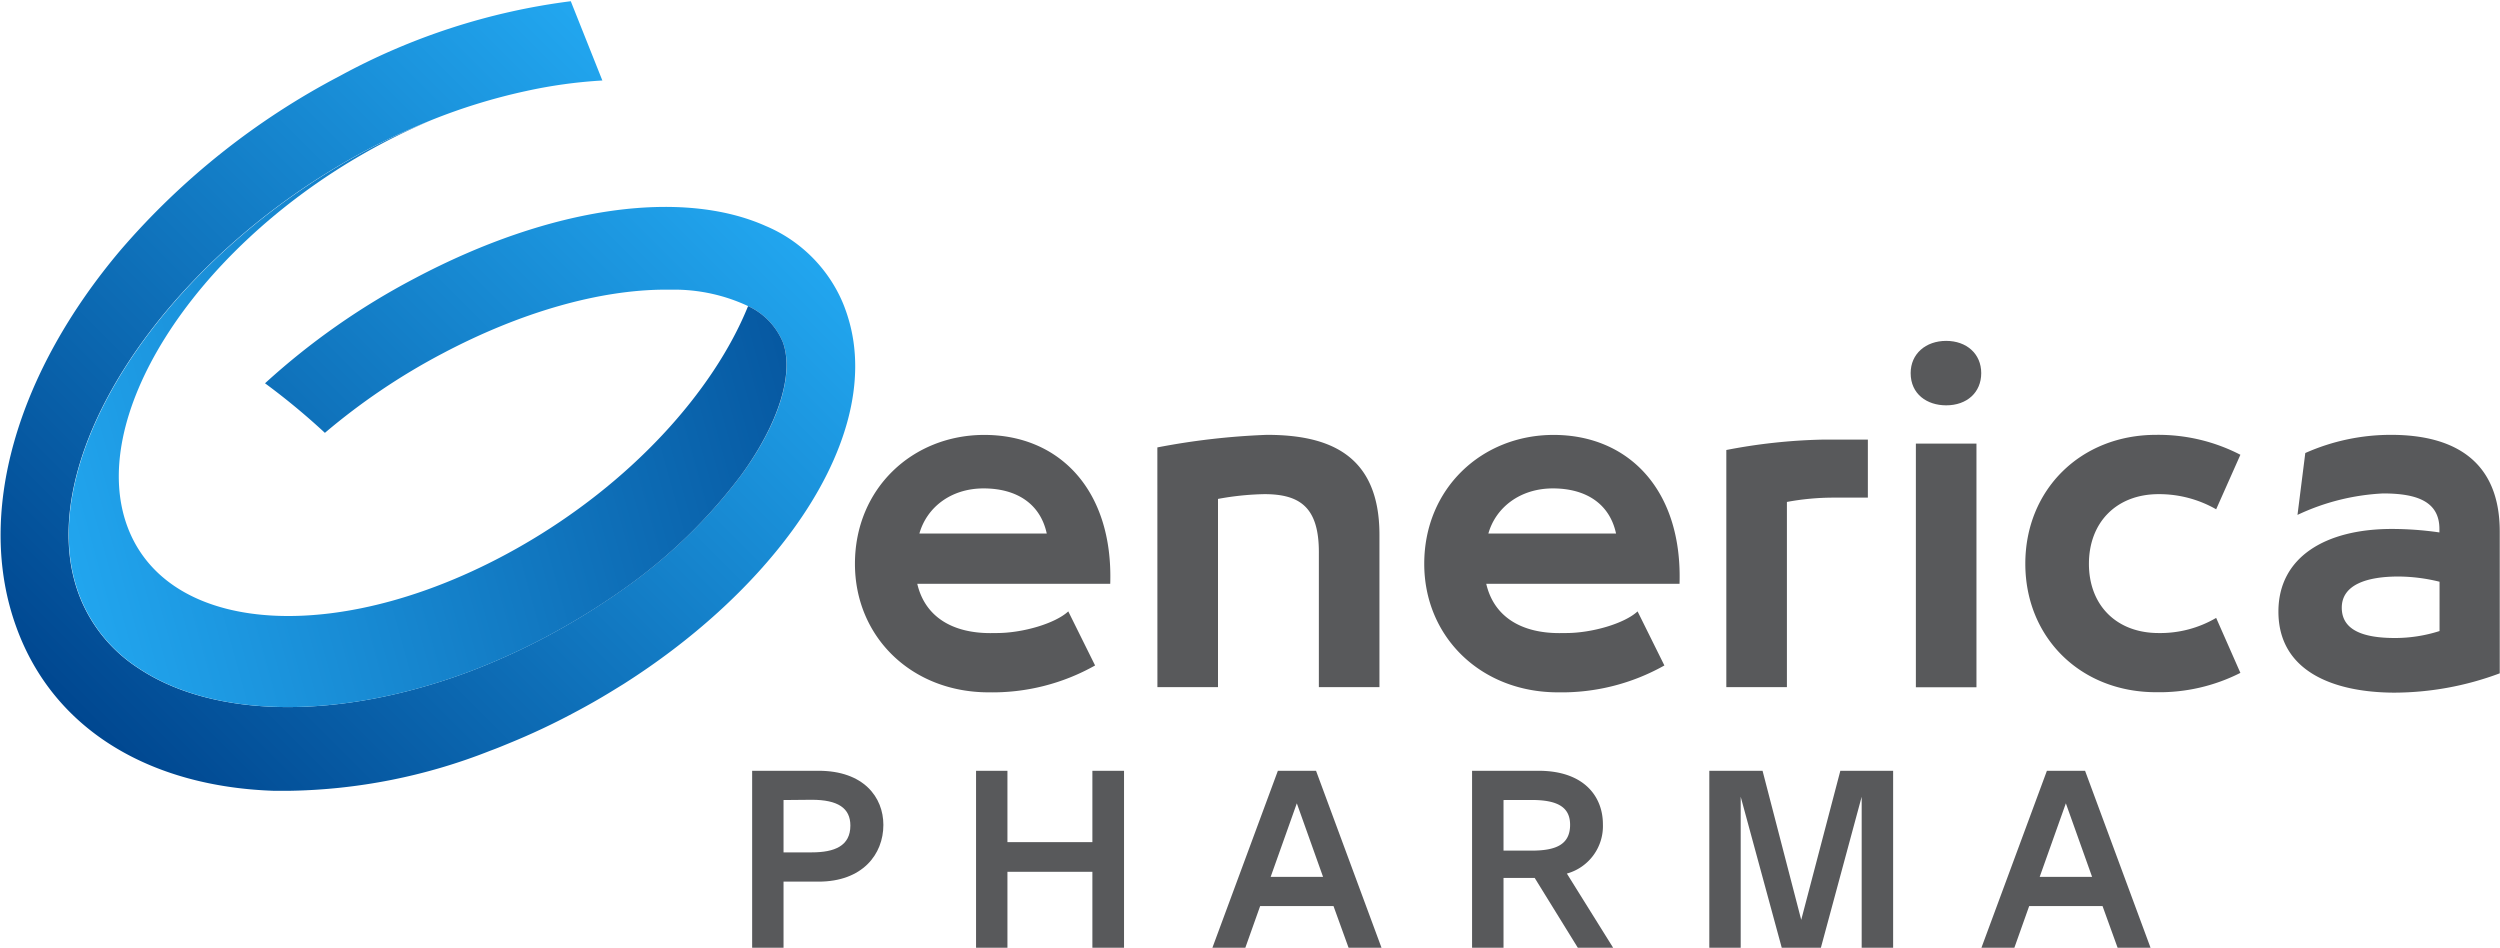
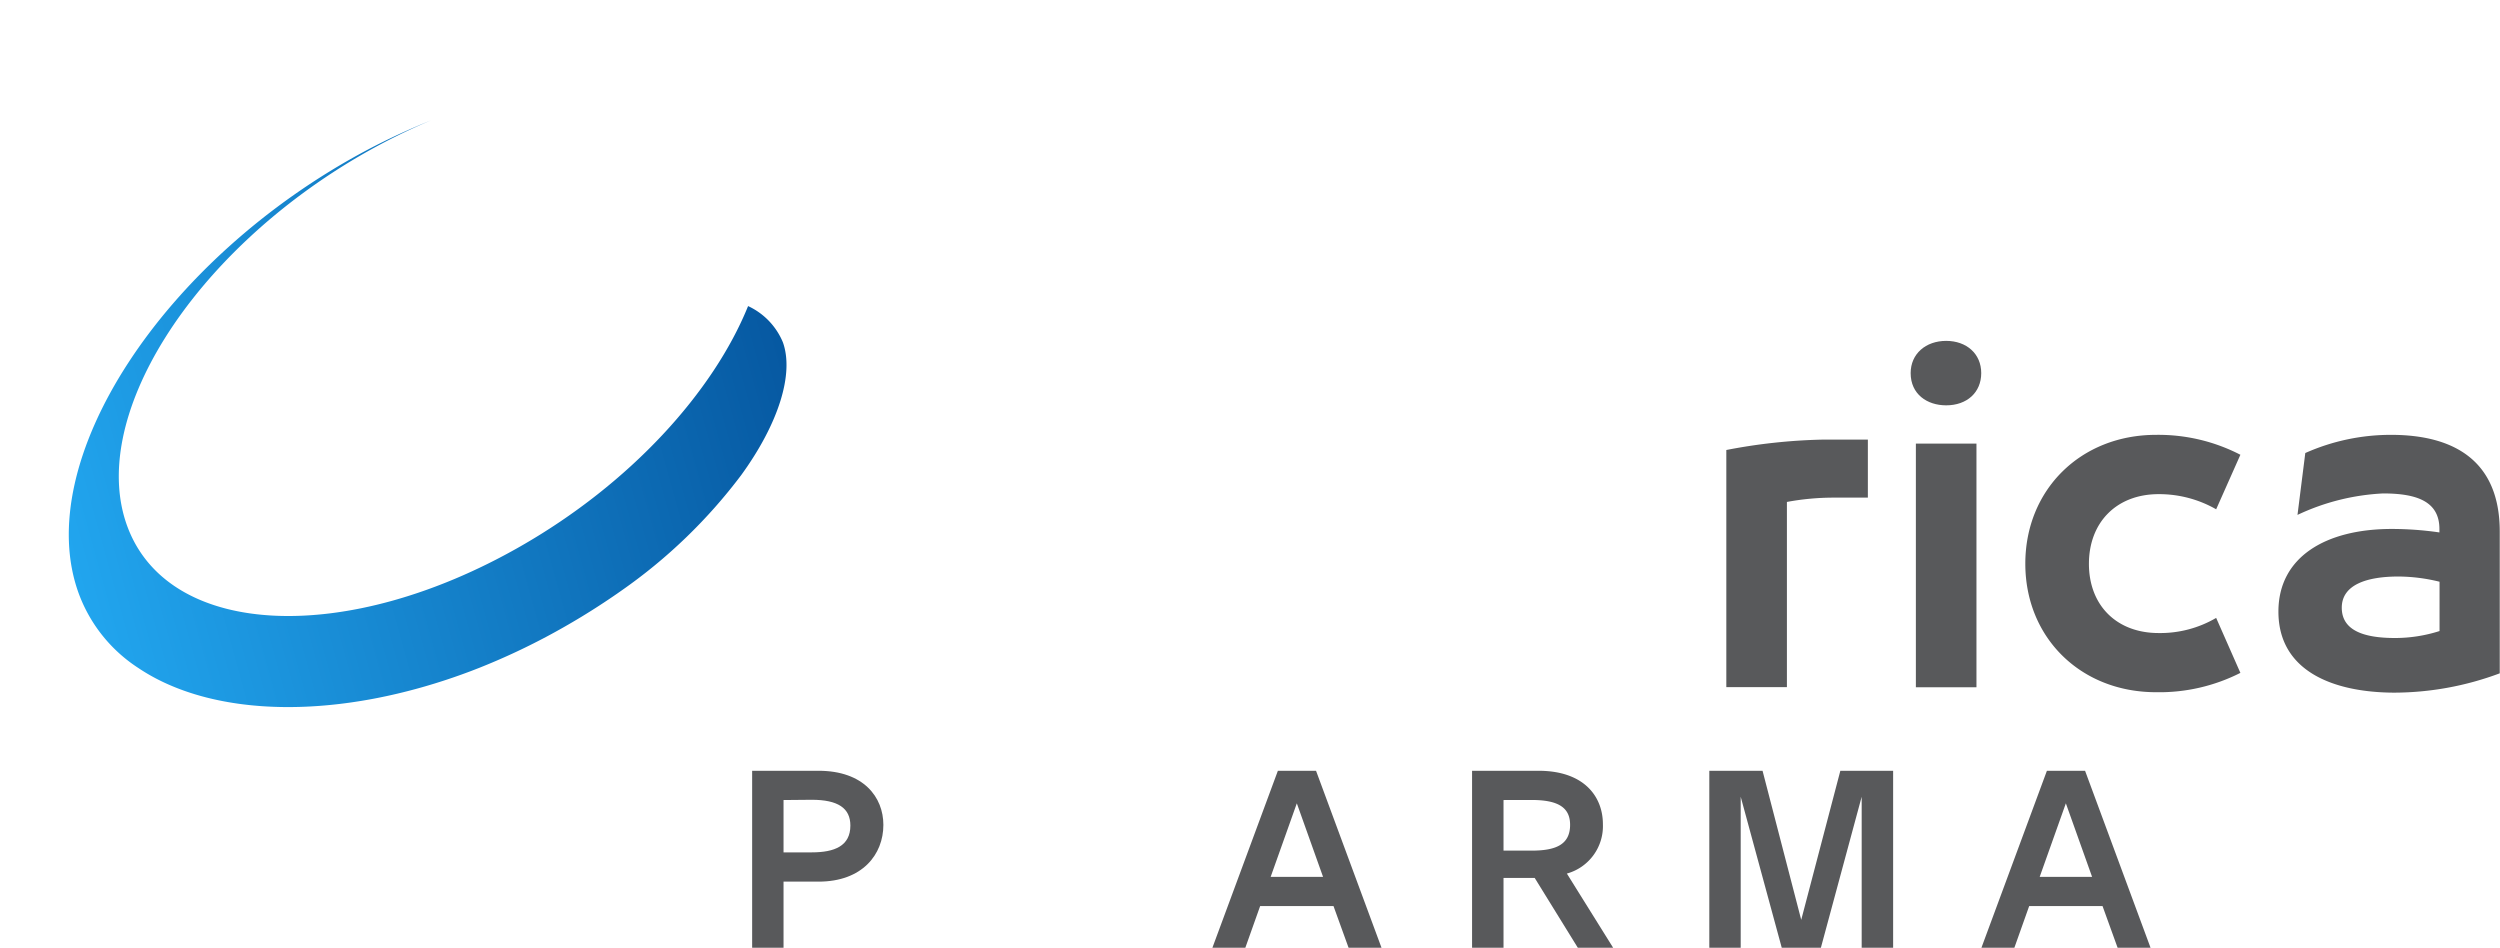
<svg xmlns="http://www.w3.org/2000/svg" xmlns:xlink="http://www.w3.org/1999/xlink" id="Layer_1" data-name="Layer 1" viewBox="0 0 387.89 147.05">
  <defs>
    <style>.cls-1{fill:url(#linear-gradient);}.cls-2{fill:url(#linear-gradient-2);}.cls-3{fill:#58595b;}</style>
    <linearGradient id="linear-gradient" x1="337.05" y1="245.66" x2="243.02" y2="339.69" gradientUnits="userSpaceOnUse">
      <stop offset="0" stop-color="#22a7f0" />
      <stop offset="1" stop-color="#004790" />
    </linearGradient>
    <linearGradient id="linear-gradient-2" x1="232.9" y1="303.45" x2="372.4" y2="264.81" xlink:href="#linear-gradient" />
  </defs>
-   <path class="cls-1" d="M320.46,236.6a75,75,0,0,0-11.86,1.64,91,91,0,0,0-14.78,4.55,106.33,106.33,0,0,0-9.88,4.58c-31.77,16.85-52.27,48.38-44.75,68.86a23.42,23.42,0,0,0,9.26,11.54c11.63,7.8,31.21,8.16,51.58.46l1.29-.5a104.33,104.33,0,0,0,10.37-4.8,110.12,110.12,0,0,0,11-6.7l.7-.49A81.75,81.75,0,0,0,342,297.83c5.85-8,8.25-15.73,6.47-20.61h0a10.72,10.72,0,0,0-5.4-5.62,27.11,27.11,0,0,0-11.62-2.55l-1.12,0c-10.33,0-22.61,3.51-34.74,9.94a100.67,100.67,0,0,0-18.18,12.28,106.37,106.37,0,0,0-9.29-7.69,110.56,110.56,0,0,1,23.19-16.26c21.35-11.32,41.62-13.89,54.49-8.15a22.46,22.46,0,0,1,11.55,11c.3.63.58,1.29.83,2,.16.43.3.86.43,1.3,2.92,9.57-.11,21.19-8.61,32.86-6.44,8.84-15.59,17.14-26.25,23.91l-1.87,1.15c-1.91,1.17-3.87,2.28-5.86,3.33a106.91,106.91,0,0,1-10.08,4.73l-1.07.44c-.61.25-1.22.49-1.83.71a88.37,88.37,0,0,1-31.27,6.21c-.74,0-1.48,0-2.2,0-19.08-.62-34.18-9.32-40-25.3-6.55-17.85.25-39.81,16.15-58.61l0,0a115.4,115.4,0,0,1,34-27,101.55,101.55,0,0,1,35.84-11.6Z" transform="translate(-227 -224.11)" />
  <path class="cls-2" d="M342,297.83a81.75,81.75,0,0,1-18.57,17.91l-.7.49a110.12,110.12,0,0,1-11,6.7,104.33,104.33,0,0,1-10.37,4.8l-1.29.5c-20.37,7.7-39.95,7.34-51.58-.46a23.42,23.42,0,0,1-9.26-11.54c-7.52-20.48,13-52,44.75-68.86a106.33,106.33,0,0,1,9.88-4.58,95.58,95.58,0,0,0-10.32,5.09c-26.89,15.36-43.29,41.47-36.62,58.33s33.87,18.06,60.76,2.71c17.16-9.79,30-24,35.39-37.32a10.72,10.72,0,0,1,5.4,5.62h0C350.22,282.1,347.82,289.81,342,297.83Z" transform="translate(-227 -224.11)" />
-   <path class="cls-3" d="M381.67,322.33c4,0,9.06-1.48,11.08-3.36l4.16,8.39a32.43,32.43,0,0,1-16.52,4.17c-11.95,0-20.74-8.6-20.74-19.94,0-11.68,8.93-20,20.07-20,11.62,0,20,8.53,19.54,23.1H369.32c1.21,5.17,5.5,7.65,11.34,7.65Zm-12-15.44h19.74c-1-4.64-4.7-7-9.8-7S370.79,302.86,369.65,306.89Z" transform="translate(-227 -224.11)" />
-   <path class="cls-3" d="M406.57,293.53a111,111,0,0,1,17-1.95c9.67,0,17.46,3.09,17.46,15.51v23.63h-9.4V309.78c0-6.92-2.89-9-8.46-9a43.49,43.49,0,0,0-7.19.74v29.2h-9.4Z" transform="translate(-227 -224.11)" />
-   <path class="cls-3" d="M470,322.33c4,0,9.06-1.48,11.08-3.36l4.16,8.39a32.46,32.46,0,0,1-16.52,4.17c-11.95,0-20.74-8.6-20.74-19.94,0-11.68,8.93-20,20.07-20,11.62,0,20,8.53,19.54,23.1H457.6c1.2,5.17,5.5,7.65,11.34,7.65Zm-12-15.44h19.74c-1-4.64-4.7-7-9.8-7S459.07,302.86,457.93,306.89Z" transform="translate(-227 -224.11)" />
  <path class="cls-3" d="M516.81,301.32h-5.37a39.57,39.57,0,0,0-7.19.67v28.73h-9.4V293.93a87.65,87.65,0,0,1,14.84-1.61h7.12Z" transform="translate(-227 -224.11)" />
  <path class="cls-3" d="M523.45,282c0-3,2.35-5,5.51-5s5.44,2,5.44,5-2.22,5-5.44,5C526,287,523.45,285.27,523.45,282Zm.81,10.94h9.4v37.8h-9.4Z" transform="translate(-227 -224.11)" />
  <path class="cls-3" d="M561.52,291.58a27.69,27.69,0,0,1,13.09,3.09l-3.76,8.46a17.83,17.83,0,0,0-8.93-2.35c-6.51,0-10.81,4.36-10.81,10.81s4.3,10.74,10.81,10.74a17.14,17.14,0,0,0,8.93-2.35l3.76,8.53a27.8,27.8,0,0,1-13.09,3c-11.69,0-20.28-8.46-20.28-19.94S549.83,291.58,561.52,291.58Z" transform="translate(-227 -224.11)" />
  <path class="cls-3" d="M580.51,319c0-8.46,7.32-12.82,17.59-12.82a51.9,51.9,0,0,1,7.39.54v-.54c0-4.3-3.56-5.51-8.73-5.51A35.06,35.06,0,0,0,583.47,304l1.21-9.6A32.62,32.62,0,0,1,598,291.58c9.73,0,16.85,4,16.85,15v22a47.1,47.1,0,0,1-16.45,3C589,331.53,580.51,328.24,580.51,319Zm25-4.63a27.22,27.22,0,0,0-6.38-.81c-4.77,0-8.79,1.21-8.79,4.84s3.62,4.7,8.25,4.7a22.7,22.7,0,0,0,6.92-1.08Z" transform="translate(-227 -224.11)" />
  <path class="cls-3" d="M348.57,360.9v10.26H343.7V343.7H354c7,0,10.06,4.1,10.06,8.4,0,4.57-3.25,8.8-10.06,8.8Zm0-12.66v8.12h4.37c3.56,0,6-1,6-4.16,0-2.71-1.93-4-6-4Z" transform="translate(-227 -224.11)" />
-   <path class="cls-3" d="M378.44,371.16V343.7h4.87v11.07h13.18V343.7h4.91v27.46h-4.91V359.38H383.31v11.78Z" transform="translate(-227 -224.11)" />
  <path class="cls-3" d="M441.35,371.16h-5.11l-2.34-6.47H422.52l-2.3,6.47h-5.11l10.16-27.46h5.92Zm-17.2-11h8.13l-4.07-11.41Z" transform="translate(-227 -224.11)" />
  <path class="cls-3" d="M465.12,360.33h-4.84v10.83H455.4V343.7h10.3c7.14,0,10,4.06,10,8.29a7.64,7.64,0,0,1-5.59,7.66l7.18,11.51h-5.48Zm-4.84-12.09v7.85h4.33c3.59,0,6-.81,6-4,0-2.75-1.93-3.86-6-3.86Z" transform="translate(-227 -224.11)" />
  <path class="cls-3" d="M503.45,371.16l-6.37-23.43v23.43h-4.87V343.7h8.26l6,23.13,6.07-23.13h8.19v27.46h-4.88V347.73l-6.33,23.43Z" transform="translate(-227 -224.11)" />
  <path class="cls-3" d="M560.67,371.16h-5.11l-2.34-6.47H541.84l-2.3,6.47h-5.11l10.16-27.46h5.92Zm-17.2-11h8.13l-4.07-11.41Z" transform="translate(-227 -224.11)" />
</svg>